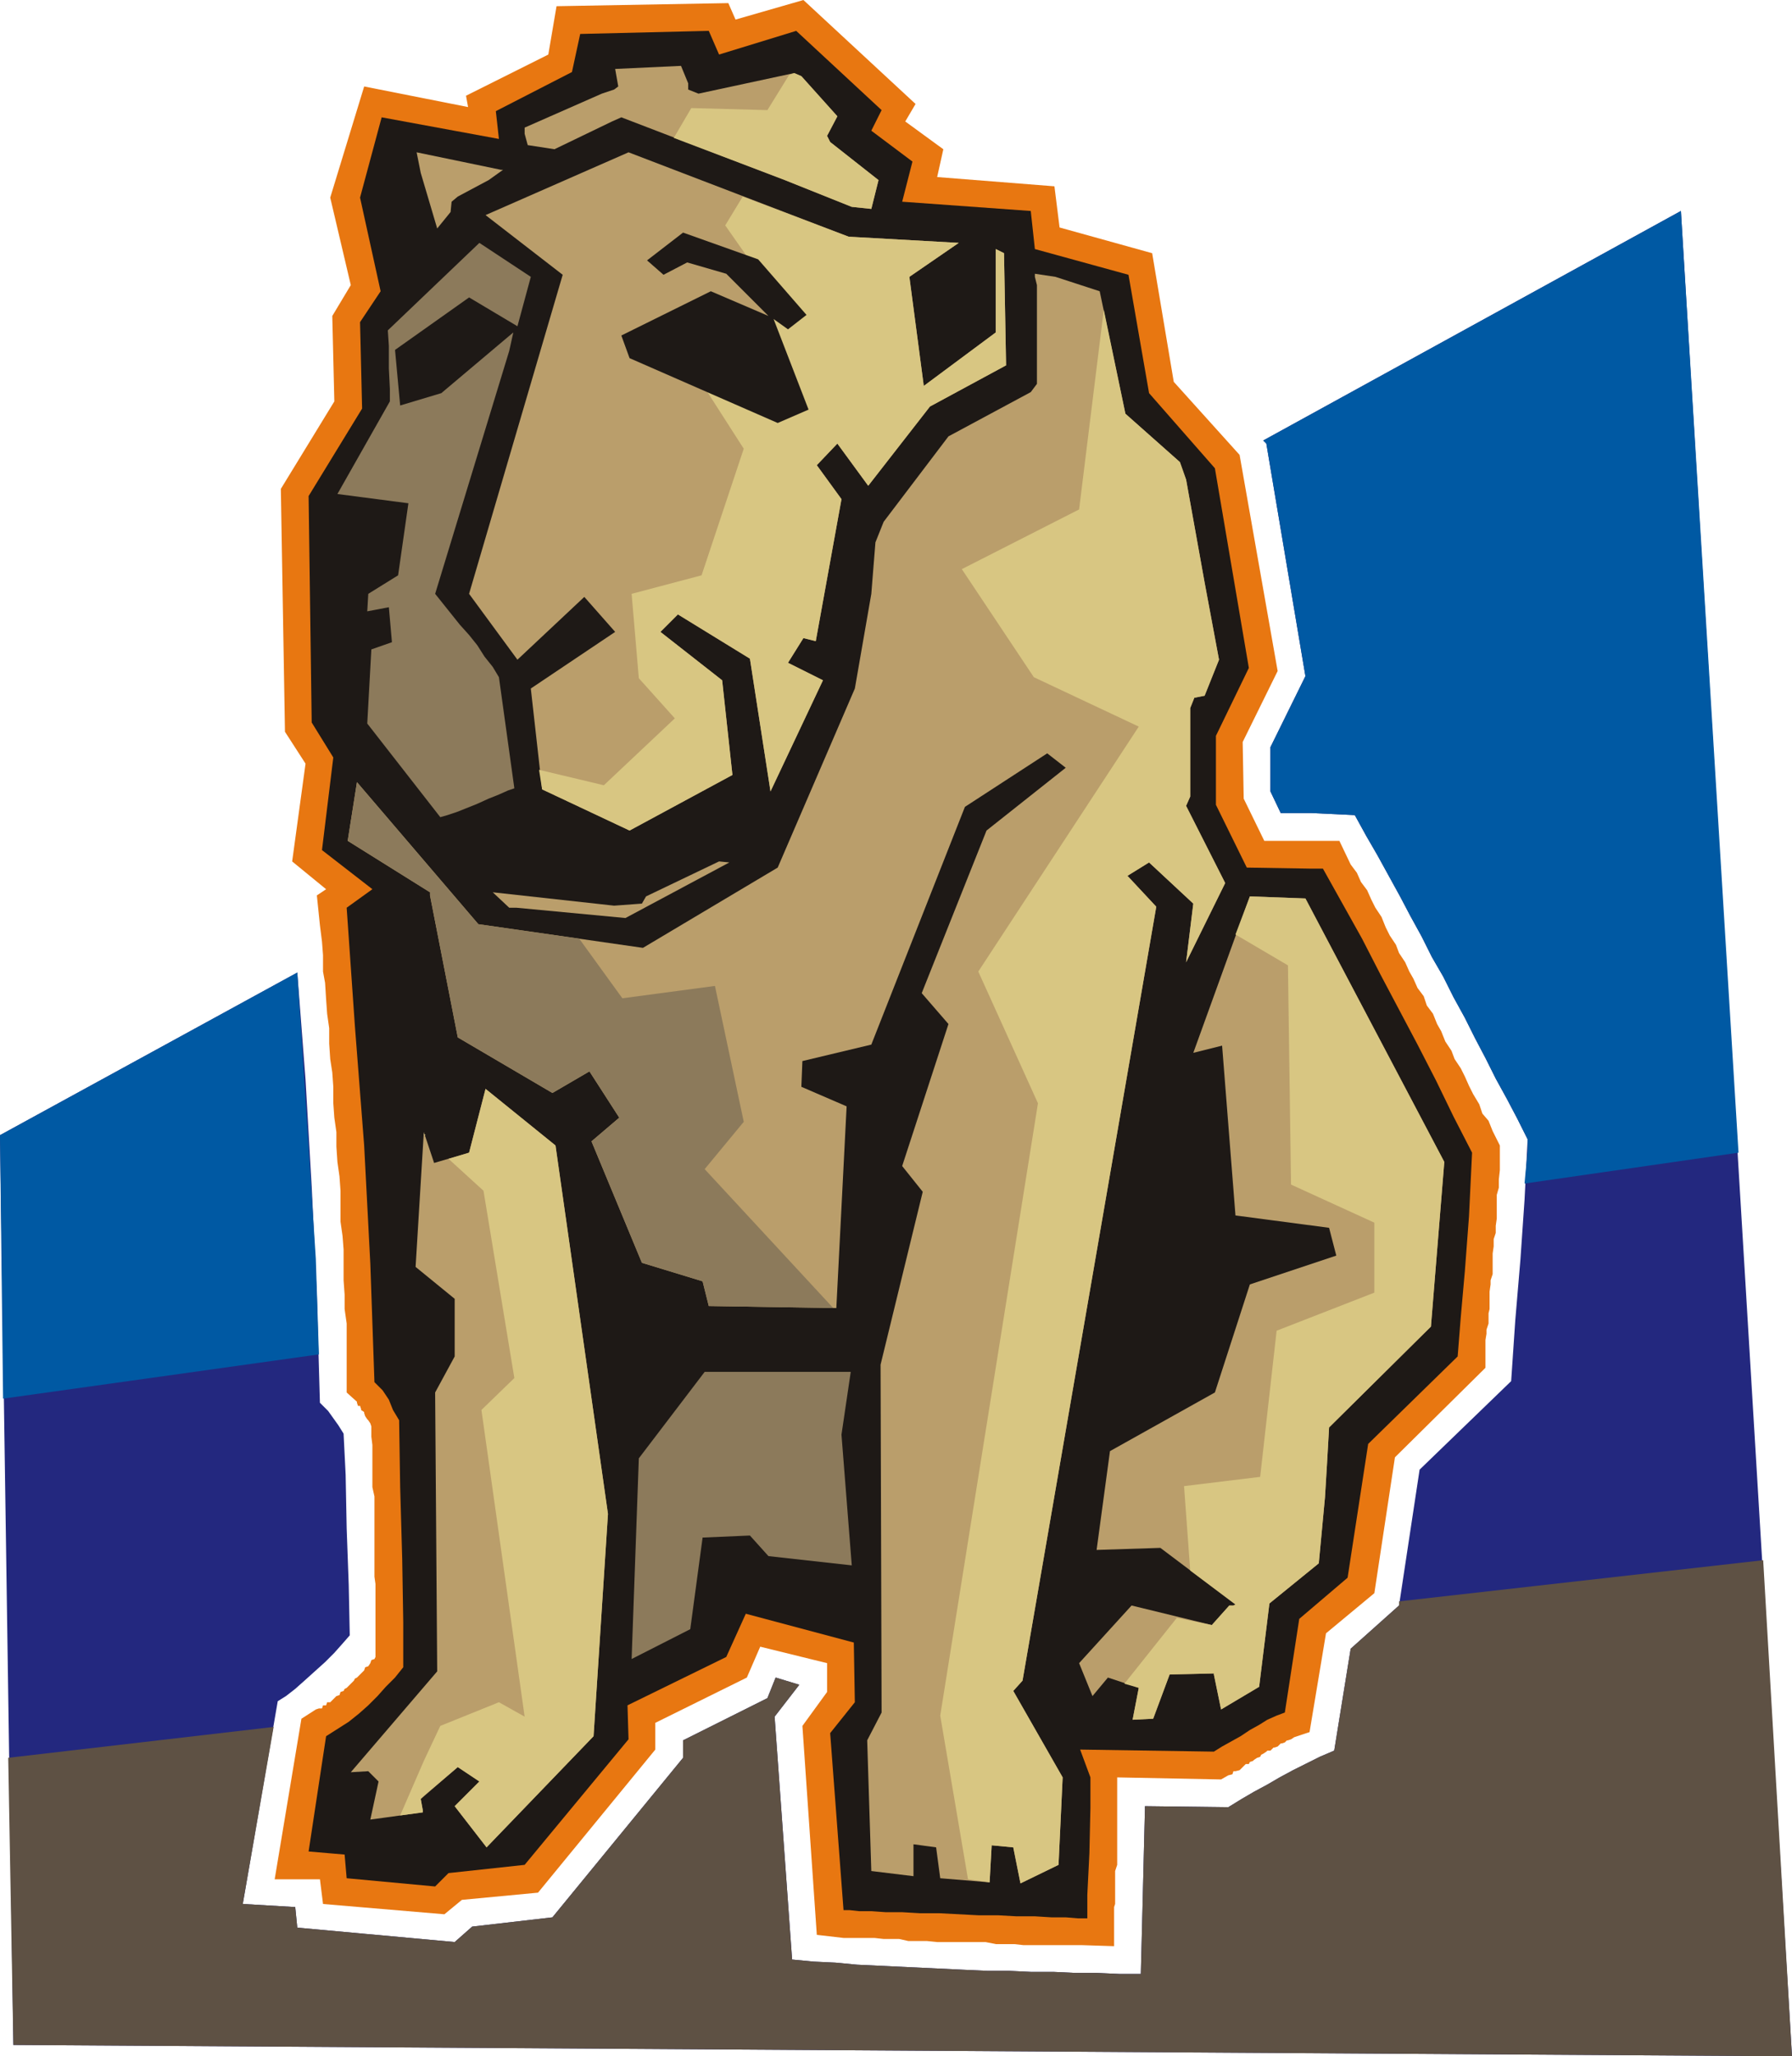
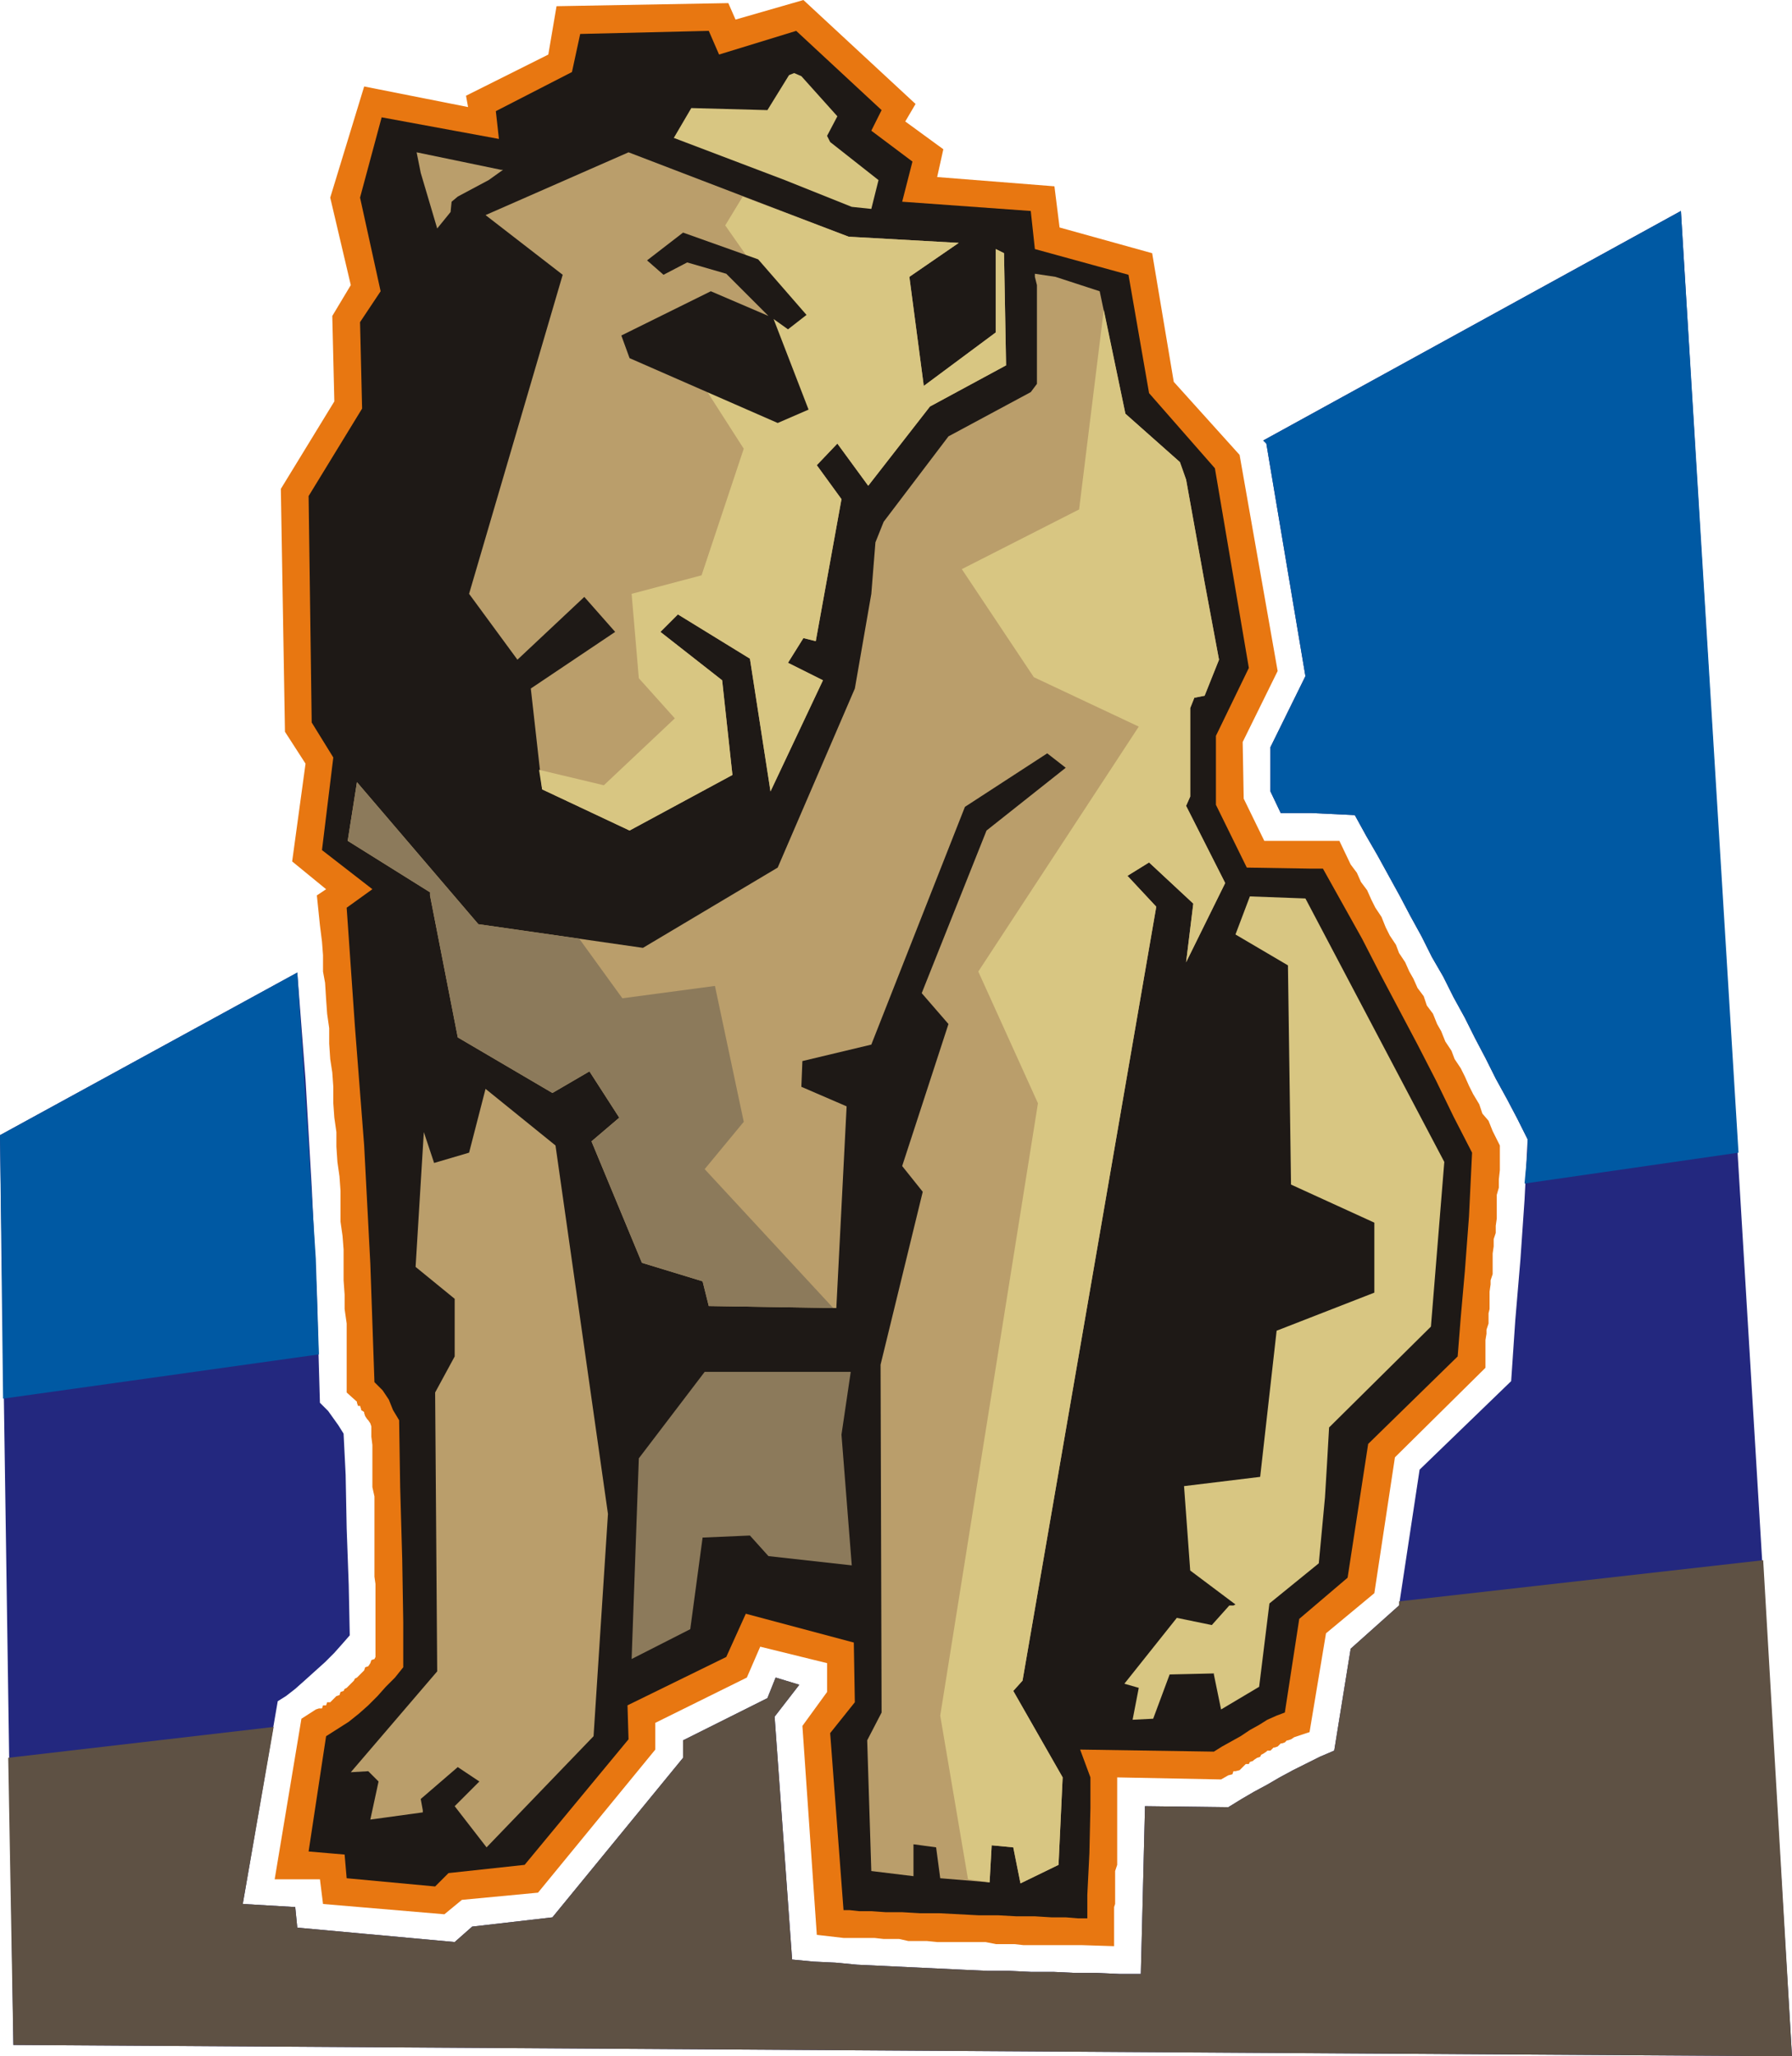
<svg xmlns="http://www.w3.org/2000/svg" fill-rule="evenodd" height="1.998in" preserveAspectRatio="none" stroke-linecap="round" viewBox="0 0 1742 1998" width="1.742in">
  <style>.pen1{stroke:none}.brush6{fill:#1e1916}.brush7{fill:#8c7a5b}.brush8{fill:#ba9e6b}.brush9{fill:#d8c682}</style>
  <path class="pen1" style="fill:#23287f" d="m0 1103 289-158 8 104 6 104 5 105 3 105 8 8 5 7 5 7 5 8 2 40 1 52 2 55 1 49-7 8-8 9-9 9-10 9-10 9-9 8-9 7-8 5-34 197 51 3 2 20 153 14 17-15 78-9 127-155v-17l82-41 8-20 23 7-24 31 17 236 21 2 21 1 21 2 21 1 21 1 21 1 21 1 21 1 22 1h21l21 1h22l21 1h21l22 1h21l1-39 1-40 1-41 1-40v-3l81 1 13-8 12-7 13-7 12-7 13-7 12-6 14-7 14-6 16-99 47-42 20-132 89-86 4-59 5-59 4-58 3-59-10-20-10-19-11-20-10-20-10-19-10-20-11-20-10-20-11-19-10-20-11-20-10-19-11-20-11-20-11-19-11-20-42-2h-30l-10-21v-43l34-69-38-226-3-3 406-223 108 1793-1729-11-13-884z" />
  <path class="pen1" style="fill:#5e5144" d="m266 1678-30 172 51 3 2 20 153 14 17-15 78-9 127-155v-17l82-41 8-20 23 7-24 31 17 236 21 2 21 1 21 2 21 1 21 1 21 1 21 1 21 1 22 1h21l21 1h22l21 1h21l22 1h21l1-39 1-40 1-41 1-40v-3l81 1 13-8 12-7 13-7 12-7 13-7 12-6 14-7 14-6 16-99 47-42v-4l354-40 28 482-1729-11-5-279 258-30z" />
  <path class="pen1" d="m0 1103 289-158 6 92 6 93 6 93 3 93-307 43-3-256zm1482 47 1-11 1-10 1-11v-11l-10-20-10-19-11-20-10-20-10-19-10-20-11-20-10-20-11-19-10-20-11-20-10-19-11-20-11-20-11-19-11-20-42-2h-30l-10-21v-43l34-69-38-226-3-3 406-223 56 915-208 30z" style="fill:#0059a3" />
  <path class="pen1" style="fill:#e87711" d="m1141 371 64 71 37 210-34 69 1 55 20 41h73l11 23 6 8 4 9 6 8 4 9 4 8 6 9 4 10 4 8 6 9 3 8 6 9 4 9 4 7 4 9 6 8 3 9 6 8 4 10 4 7 4 10 6 9 3 8 6 9 4 8 4 9 4 8 6 10 3 9 6 7 4 10 7 14v24l-1 9v8l-2 7v23l-1 7v7l-2 6v7l-1 7v20l-2 6v4l-1 7v17l-1 4v10l-2 6v4l-1 6v27l-88 87-20 132-47 39-16 96-15 5-3 2-3 1h-1l-2 2-3 1h-1l-1 1-2 2-3 1h-1l-3 3h-3l-1 1-3 2-2 1-1 2-3 1-3 2-1 1-3 1-1 2h-3l-3 3-1 1-2 2-4 1h-2l-1 3-4 1-7 4-101-2v85l-2 6v32l-1 3v38l-31-1h-57l-9-1h-18l-10-2h-47l-10-1h-18l-9-2h-15l-9-1h-30l-26-3-14-203 24-33v-28l-65-16-13 30-89 44v26l-114 139-74 7-17 14-118-10-3-24h-44l26-156 14-9 3-1h3l1-3h3l1-3h3l3-3 1-1 2-2 3-1 1-3 3-1 1-2 2-1 3-3 1-1 3-3 1-2 2-1 3-3 1-1 3-3 1-3 3-1 2-3 1-3 3-1 1-2v-71l-1-7v-78l-2-9v-41l-1-8v-10l-1-3-2-3-1-1-2-3-1-3v-1l-3-2v-1l-1-3h-2l-1-3v-1l-10-9v-67l-2-14v-14l-1-14v-30l-1-13-2-14v-30l-1-14-2-14-1-15v-14l-2-14-1-14v-16l-1-14-2-13-1-15v-15l-2-14-1-14-1-16-2-11v-16l-1-13-2-16-3-29 9-6-33-27 13-95-20-31-4-236 52-85-2-83 18-30-20-85 33-108 101 20-2-11 80-40 8-47 167-3 7 16 66-19 109 101-10 17 37 27-6 27 114 9 5 40 90 25 21 125z" />
  <path class="pen1 brush6" d="m350 313 20-30-20-91 21-78 114 21-3-27 74-38 8-37 125-3 10 23 75-23 83 77-10 20 40 30-10 39 125 9 4 37 91 25 20 115 64 73 33 194-32 66v67l30 61 61 1h13l19 34 19 34 18 35 18 34 18 34 18 35 17 35 18 35-3 62-4 53-4 45-3 38-87 85-20 130-47 40-14 91-8 3-9 4-8 5-9 5-9 6-9 5-9 5-8 5-130-2 10 27v30l-1 44-2 40v23h-9l-12-1h-14l-16-1h-18l-18-1h-19l-19-1-19-1h-19l-17-1h-16l-14-1h-12l-9-1h-6l-13-172 24-30-1-58-105-28-19 42-96 47 1 33-101 122-74 8-13 13-86-8-2-23-35-3 17-112 11-7 11-7 10-8 9-8 9-9 8-9 9-9 8-10v-44l-1-61-2-70-1-65-6-10-4-10-6-9-8-8-4-115-6-115-9-116-8-115 25-18-49-38 11-90-21-34-3-220 52-85-2-84z" />
-   <path class="pen1 brush7" d="M379 390v-12l-1-20v-22l-1-15 89-85 50 33-13 48-47-28-72 51 5 54 40-12 70-59-4 18-72 236 8 10 8 10 8 10 9 10 8 10 7 11 8 10 6 10 15 108-6 2-9 4-10 4-11 5-10 4-10 4-9 3-7 2-71-91 4-72 20-7-3-34-21 4 1-17 29-18 10-70-69-9 51-90z" />
  <path class="pen1 brush8" d="m465 898 160 23 131-78 75-174 16-92 4-50 8-20 63-83 80-43 6-8v-96l-2-8v-3l20 3 43 14 25 119 53 47 6 17 18 100 14 75-14 35-10 2-4 10v86l-4 9 38 75-38 77 7-57-43-40-21 13 28 30-130 752-9 10 48 84-4 85-37 18-7-35-21-2-2 36-48-4-4-30-22-3v31l-41-5-4-127 14-27-1-338 41-168-20-25 45-138-26-30 63-158 77-61-18-14-80 52-91 231-67 16-1 25 44 19-10 196-124-2-6-24-59-18-49-118 27-23-29-45-36 21-92-54-27-138v-3l-80-50 9-57 118 138z" />
  <path class="pen1 brush7" d="m465 898 98 14 42 58 90-12 28 132-38 46 125 135-121-2-6-24-59-18-49-118 27-23-29-45-36 21-92-54-27-138v-3l-80-50 9-57 118 138z" />
  <path class="pen1 brush9" d="m1073 301 21 101 53 47 6 17 18 100 14 75-14 35-10 2-4 10v86l-4 9 38 75-38 77 7-57-43-40-21 13 28 30-130 752-9 10 48 84-4 85-37 18-7-35-21-2-2 36-21-3-27-159 95-595-58-128 156-238-102-48-70-105 114-58 24-194z" />
  <path class="pen1 brush8" d="m423 1353 19-35v-56l-38-31 8-131 10 30 34-10 16-62 68 55 51 358-14 216-104 108-31-40 24-24-21-14-36 31 2 11v2l-51 7 8-37-10-10-17 1 84-98-2-271z" />
-   <path class="pen1 brush9" d="m412 1102 2 1h-2v-1zm0 643 33-28 21 14-24 24 31 40 104-108 14-216-51-358-68-55-16 62-20 6 34 31 30 182-32 31 42 298-25-14-57 23-16 34v34zm0-642v-3 3zm0 608v34l-3 3 2 11v2l-22 3 23-53z" />
  <path class="pen1 brush8" d="m489 165-14 10-30 16-6 5-1 10-13 16-16-54-4-20 82 17h2zm-17 44 139-61 214 82 107 6-48 33 14 106 70-52v-81l8 4 2 109-74 40-60 77-30-41-20 21 24 33-25 138-12-3-15 24 34 17-51 108-20-129-70-43-17 17 60 47 10 92-100 54-85-40-11-98 82-55-30-34-65 61-47-64 91-310-75-58z" />
  <path class="pen1 brush9" d="m722 191 103 39 107 6-48 33 14 106 70-52v-81l8 4 2 109-74 40-60 77-30-41-20 21 24 33-25 138-12-3-15 24 34 17-51 108-20-129-70-43-17 17 60 47 10 92-100 54-85-40-3-19 63 15 69-65-35-39-7-82 68-18 41-123-59-92 42-4 44-31-17-50-28-40 17-28z" />
-   <path class="pen1 brush8" d="m624 878 4-7 71-34 10 1-101 54-106-10h-7l-16-15 118 13 27-2zM585 91l12-4 4-3-3-17 64-3 7 17v6l10 4 93-20 7 3 35 39-10 19 3 6 47 37-7 28-19-2-65-26-159-61-9 4-56 27-26-4-3-11v-6l75-33z" />
  <path class="pen1 brush9" d="m767 73 5-2 7 3 35 39-10 19 3 6 47 37-7 28-19-2-65-26-108-41 17-29 74 2 21-34z" />
  <path class="pen1 brush6" d="m691 283 56 24-41-41-38-11-23 12-16-14 35-27 73 26 47 54-18 14-14-10 34 88-30 13-144-63-8-22 87-43z" />
  <path class="pen1 brush7" d="m621 1417 64-84h142l-9 61 10 127-81-9-18-20-46 2-12 89-57 29 7-195z" />
-   <path class="pen1 brush8" d="m1178 1579 17-19h4l2-1-73-55-62 2 13-96 102-57 34-105 84-28-7-27-91-12-13-165-28 7 55-152 54 2 135 256-13 160-99 98-2 35-2 33-3 32-3 32-48 39-10 81-37 22-7-34v-1l-43 1-16 43-20 1 6-31-30-10-15 18-13-32 51-56 78 19z" />
  <path class="pen1 brush9" d="m1178 1579 17-19h4l2-1-44-33-6-82 74-9 16-142 95-37v-68l-81-37-3-213-51-30 14-37 54 2 135 256-13 160-99 98-2 35-2 33-3 32-3 32-48 39-10 81-37 22-7-34v-1l-43 1-16 43-20 1 6-31-14-4 51-64 34 7z" />
</svg>